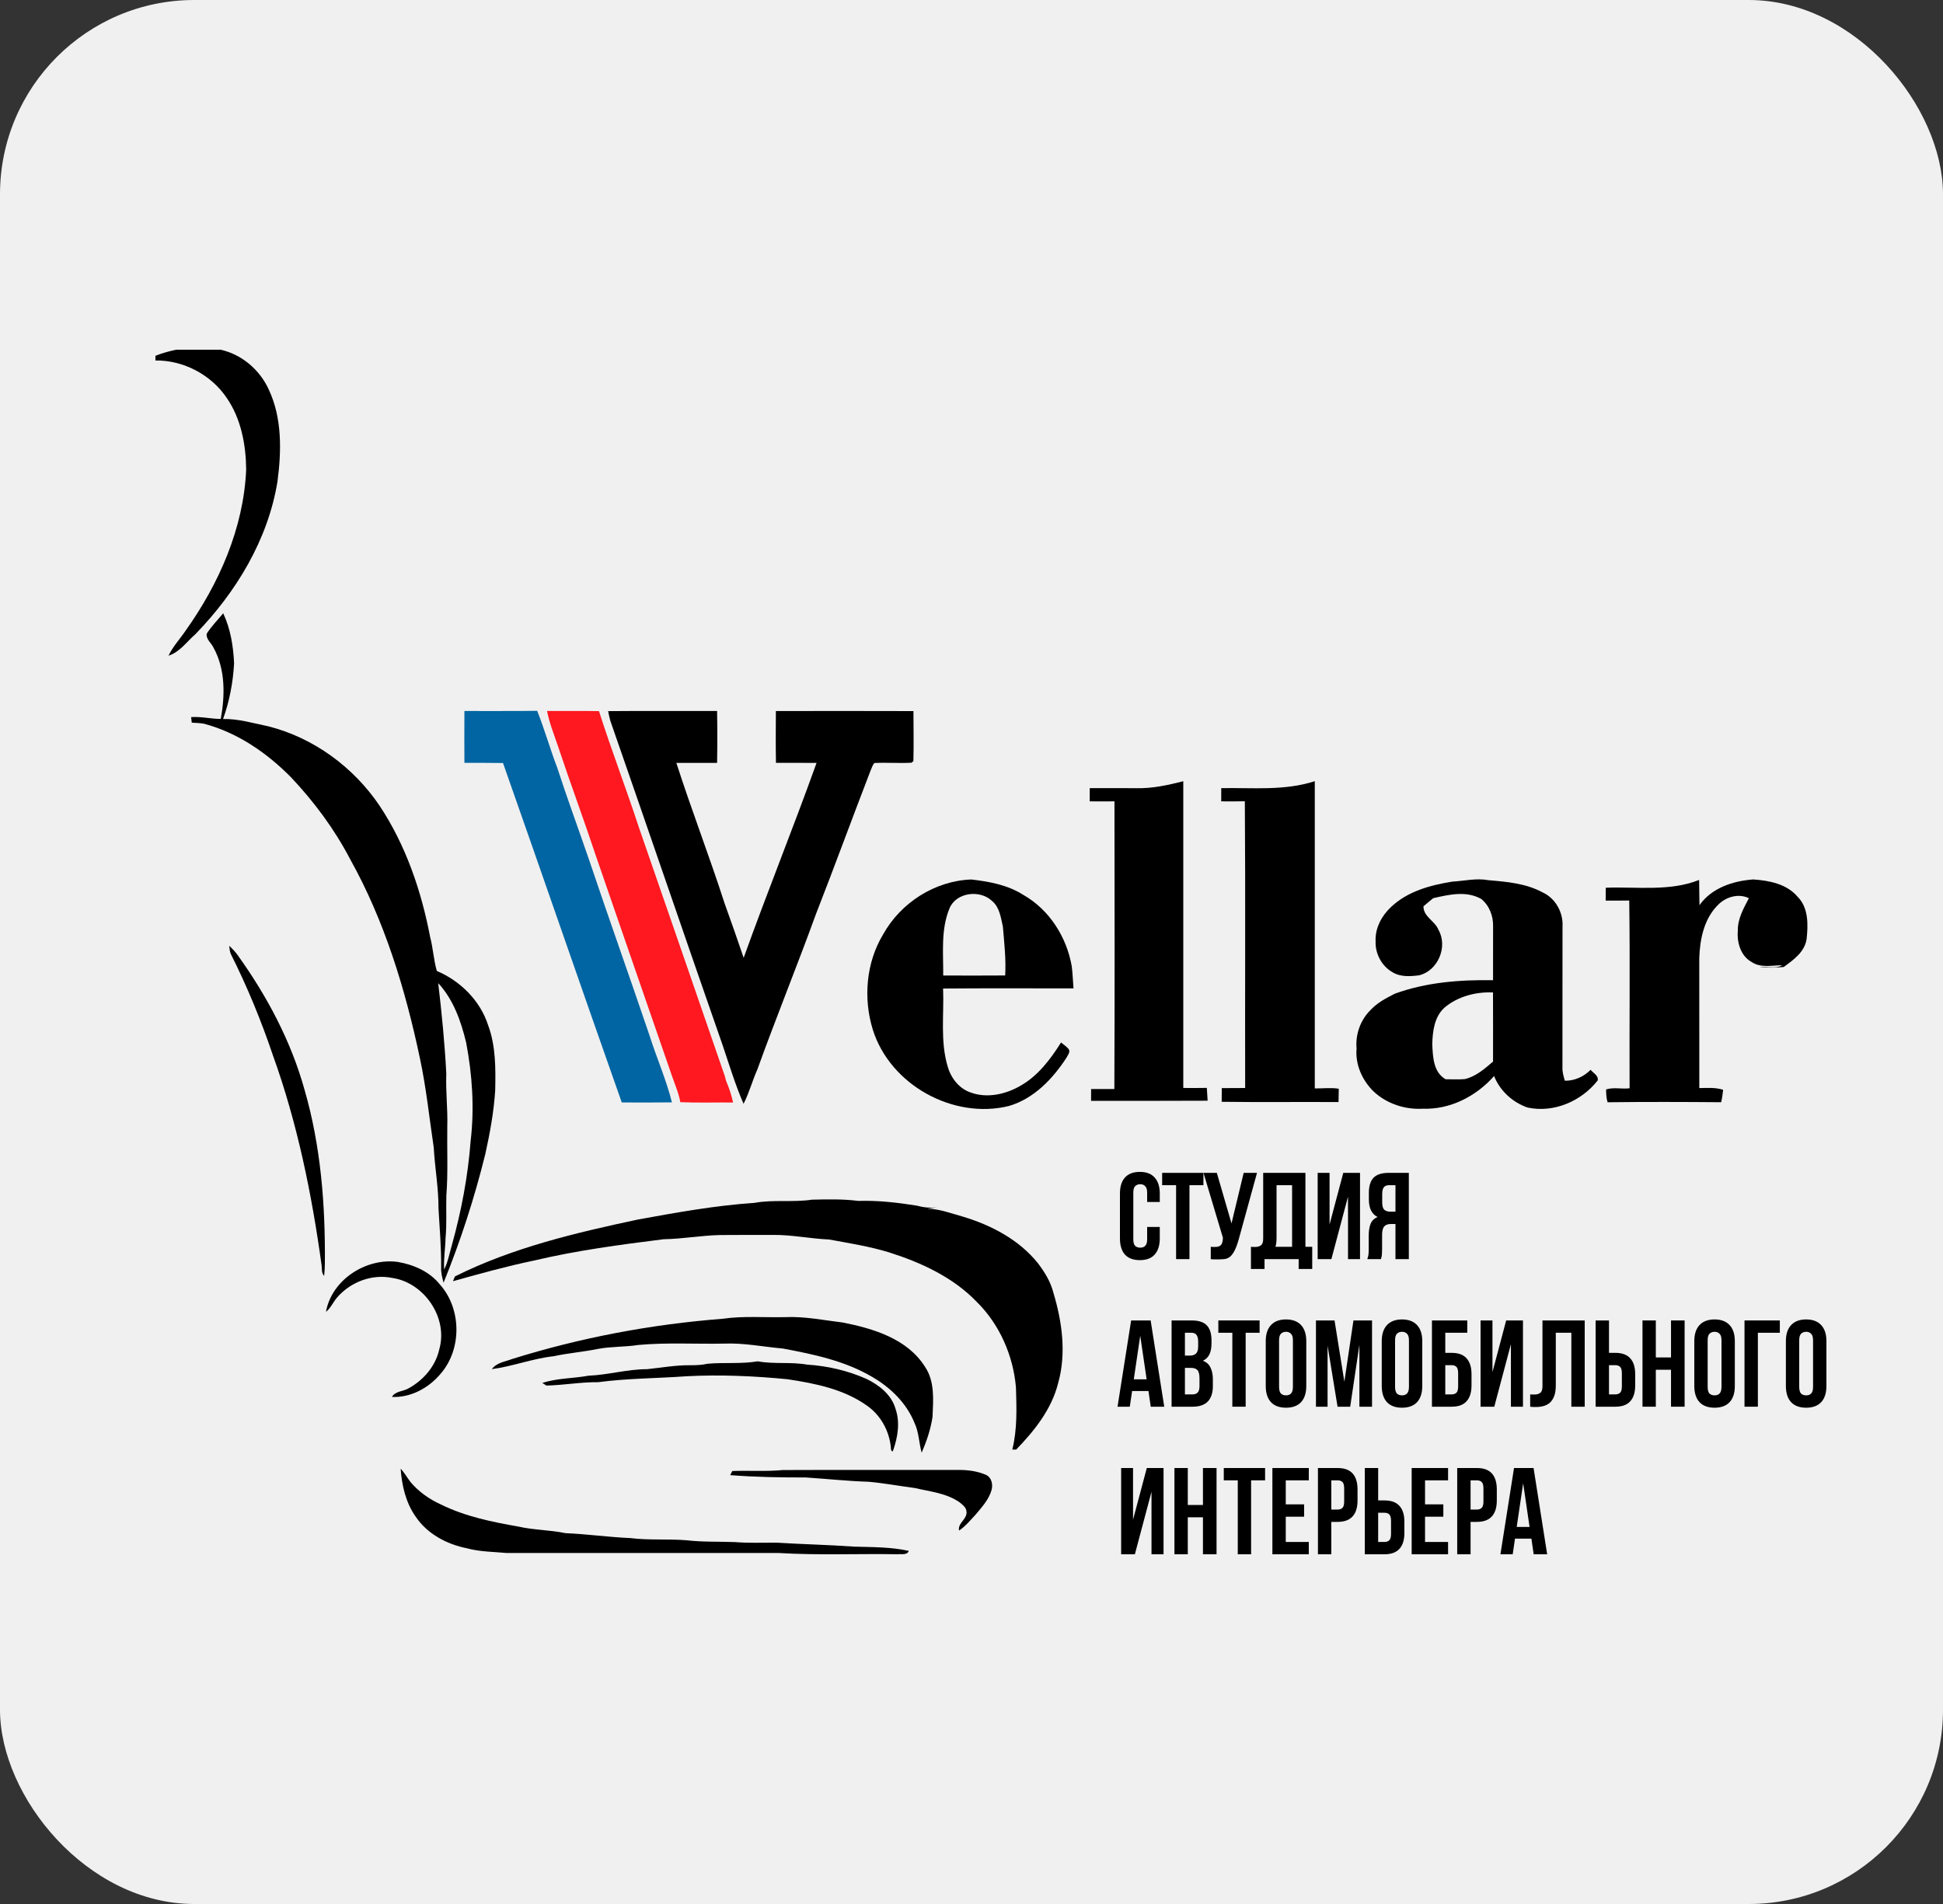
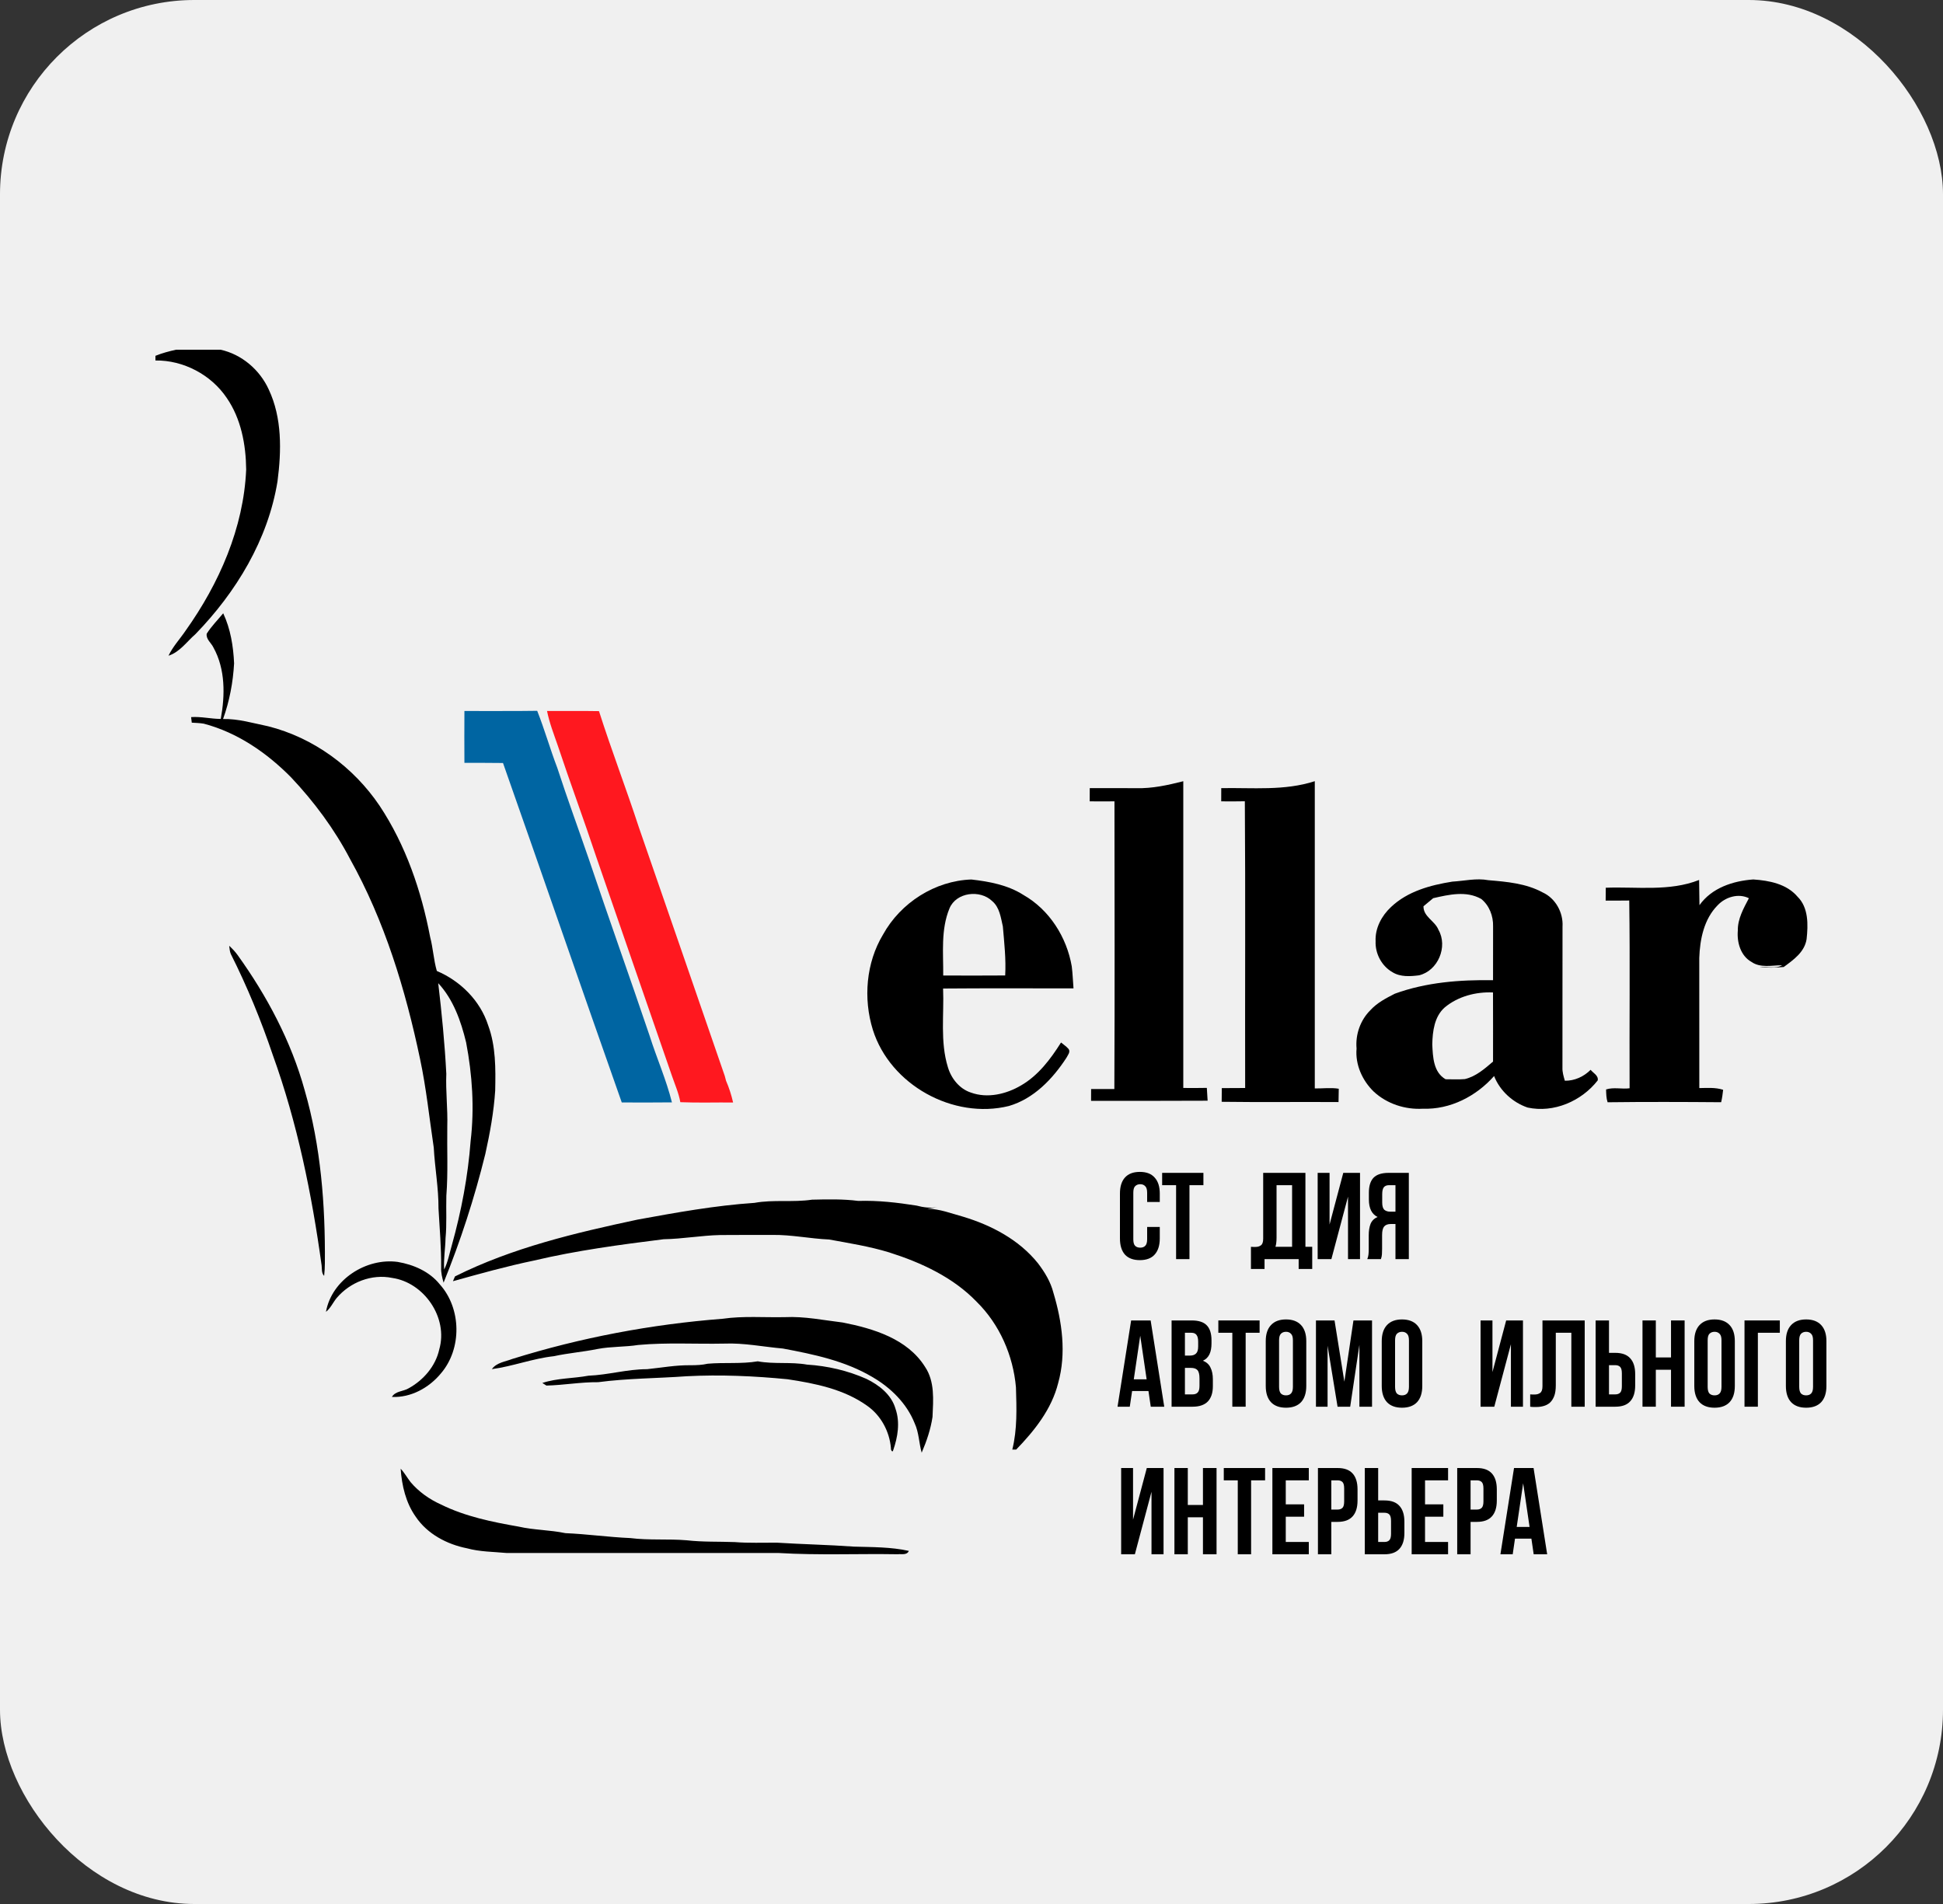
<svg xmlns="http://www.w3.org/2000/svg" width="50" height="49" viewBox="0 0 50 49" fill="none">
  <rect x="0" y="0" width="50" height="49" fill="#333333" stroke="none" />
  <rect width="50" height="49" rx="5" fill="#F0F0F0" />
  <path d="M29.845 31.576V31.872C29.845 32.051 29.801 32.19 29.713 32.287C29.628 32.382 29.501 32.43 29.332 32.43C29.164 32.43 29.036 32.382 28.948 32.287C28.863 32.19 28.82 32.051 28.82 31.872V30.717C28.82 30.537 28.863 30.4 28.948 30.305C29.036 30.207 29.164 30.159 29.332 30.159C29.501 30.159 29.628 30.207 29.713 30.305C29.801 30.4 29.845 30.537 29.845 30.717V30.933H29.52V30.695C29.52 30.614 29.503 30.558 29.47 30.527C29.439 30.493 29.396 30.476 29.342 30.476C29.288 30.476 29.244 30.493 29.211 30.527C29.179 30.558 29.164 30.614 29.164 30.695V31.894C29.164 31.974 29.179 32.03 29.211 32.062C29.244 32.094 29.288 32.109 29.342 32.109C29.396 32.109 29.439 32.094 29.47 32.062C29.503 32.03 29.52 31.974 29.52 31.894V31.576H29.845Z" fill="black" />
  <path d="M29.906 30.184H30.968V30.501H30.609V32.404H30.265V30.501H29.906V30.184Z" fill="black" />
-   <path d="M31.157 32.087C31.176 32.089 31.195 32.09 31.216 32.09C31.237 32.09 31.257 32.09 31.276 32.09C31.303 32.09 31.328 32.087 31.351 32.081C31.376 32.075 31.396 32.063 31.413 32.046C31.432 32.029 31.445 32.005 31.454 31.973C31.464 31.941 31.469 31.901 31.469 31.852L30.97 30.184H31.313L31.691 31.485L32.004 30.184H32.347L31.897 31.821C31.858 31.973 31.817 32.09 31.776 32.173C31.736 32.253 31.693 32.311 31.647 32.347C31.602 32.381 31.552 32.4 31.497 32.404C31.445 32.409 31.387 32.411 31.323 32.411C31.291 32.411 31.263 32.411 31.238 32.411C31.213 32.411 31.186 32.409 31.157 32.404V32.087Z" fill="black" />
  <path d="M32.191 32.087C32.209 32.089 32.229 32.09 32.25 32.09C32.271 32.09 32.291 32.09 32.309 32.09C32.364 32.09 32.41 32.077 32.447 32.049C32.486 32.022 32.506 31.965 32.506 31.878V30.184H33.593V32.087H33.768V32.658H33.419V32.404H32.541V32.658H32.191V32.087ZM32.85 31.852C32.85 31.945 32.841 32.024 32.822 32.087H33.25V30.501H32.85V31.852Z" fill="black" />
  <path d="M34.261 32.404H33.908V30.184H34.214V31.513L34.567 30.184H34.998V32.404H34.689V30.796L34.261 32.404Z" fill="black" />
  <path d="M35.744 30.501C35.684 30.501 35.639 30.519 35.61 30.555C35.583 30.591 35.569 30.649 35.569 30.73V30.948C35.569 31.037 35.587 31.099 35.622 31.133C35.66 31.166 35.711 31.183 35.776 31.183H35.91V30.501H35.744ZM35.185 32.404C35.202 32.362 35.212 32.321 35.216 32.281C35.221 32.238 35.222 32.19 35.222 32.135V31.792C35.222 31.676 35.238 31.578 35.269 31.497C35.303 31.415 35.363 31.356 35.451 31.32C35.301 31.248 35.226 31.098 35.226 30.869V30.695C35.226 30.523 35.265 30.396 35.344 30.311C35.426 30.226 35.556 30.184 35.735 30.184H36.254V32.404H35.91V31.5H35.791C35.712 31.5 35.655 31.522 35.619 31.564C35.584 31.606 35.566 31.679 35.566 31.783V32.132C35.566 32.176 35.565 32.213 35.563 32.243C35.563 32.272 35.561 32.297 35.557 32.316C35.555 32.335 35.552 32.35 35.547 32.363C35.543 32.376 35.539 32.39 35.535 32.404H35.185Z" fill="black" />
  <path d="M29.96 36.202H29.613L29.554 35.799H29.133L29.073 36.202H28.758L29.108 33.982H29.61L29.96 36.202ZM29.176 35.498H29.507L29.342 34.375L29.176 35.498Z" fill="black" />
  <path d="M30.667 33.982C30.846 33.982 30.975 34.024 31.055 34.109C31.136 34.193 31.176 34.321 31.176 34.493V34.572C31.176 34.686 31.159 34.78 31.123 34.854C31.088 34.928 31.032 34.983 30.955 35.019C31.048 35.055 31.114 35.114 31.151 35.197C31.191 35.277 31.211 35.377 31.211 35.495V35.676C31.211 35.847 31.167 35.978 31.08 36.069C30.992 36.158 30.862 36.202 30.689 36.202H30.149V33.982H30.667ZM30.492 35.203V35.885H30.689C30.747 35.885 30.791 35.869 30.82 35.837C30.852 35.806 30.867 35.749 30.867 35.666V35.473C30.867 35.369 30.849 35.298 30.814 35.26C30.781 35.222 30.724 35.203 30.645 35.203H30.492ZM30.492 34.299V34.886H30.627C30.691 34.886 30.741 34.869 30.776 34.835C30.814 34.801 30.833 34.74 30.833 34.651V34.528C30.833 34.447 30.818 34.389 30.789 34.353C30.762 34.317 30.718 34.299 30.658 34.299H30.492Z" fill="black" />
  <path d="M31.352 33.982H32.414V34.299H32.055V36.202H31.712V34.299H31.352V33.982Z" fill="black" />
  <path d="M32.915 35.691C32.915 35.772 32.931 35.829 32.962 35.863C32.995 35.895 33.039 35.91 33.093 35.91C33.148 35.91 33.19 35.895 33.221 35.863C33.255 35.829 33.271 35.772 33.271 35.691V34.493C33.271 34.412 33.255 34.356 33.221 34.325C33.19 34.291 33.148 34.274 33.093 34.274C33.039 34.274 32.995 34.291 32.962 34.325C32.931 34.356 32.915 34.412 32.915 34.493V35.691ZM32.572 34.515C32.572 34.335 32.616 34.198 32.706 34.102C32.795 34.005 32.925 33.956 33.093 33.956C33.262 33.956 33.391 34.005 33.481 34.102C33.57 34.198 33.615 34.335 33.615 34.515V35.669C33.615 35.849 33.57 35.988 33.481 36.085C33.391 36.18 33.262 36.228 33.093 36.228C32.925 36.228 32.795 36.18 32.706 36.085C32.616 35.988 32.572 35.849 32.572 35.669V34.515Z" fill="black" />
  <path d="M34.595 35.558L34.829 33.982H35.307V36.202H34.982V34.61L34.745 36.202H34.42L34.163 34.632V36.202H33.864V33.982H34.342L34.595 35.558Z" fill="black" />
  <path d="M35.9 35.691C35.9 35.772 35.916 35.829 35.947 35.863C35.981 35.895 36.024 35.91 36.078 35.91C36.133 35.91 36.175 35.895 36.207 35.863C36.24 35.829 36.257 35.772 36.257 35.691V34.493C36.257 34.412 36.24 34.356 36.207 34.325C36.175 34.291 36.133 34.274 36.078 34.274C36.024 34.274 35.981 34.291 35.947 34.325C35.916 34.356 35.9 34.412 35.9 34.493V35.691ZM35.557 34.515C35.557 34.335 35.602 34.198 35.691 34.102C35.781 34.005 35.91 33.956 36.078 33.956C36.247 33.956 36.376 34.005 36.466 34.102C36.555 34.198 36.6 34.335 36.6 34.515V35.669C36.6 35.849 36.555 35.988 36.466 36.085C36.376 36.18 36.247 36.228 36.078 36.228C35.91 36.228 35.781 36.18 35.691 36.085C35.602 35.988 35.557 35.849 35.557 35.669V34.515Z" fill="black" />
-   <path d="M37.192 34.816H37.355C37.528 34.816 37.656 34.863 37.739 34.956C37.824 35.049 37.867 35.185 37.867 35.365V35.654C37.867 35.833 37.824 35.97 37.739 36.063C37.656 36.156 37.528 36.202 37.355 36.202H36.849V33.982H37.758V34.299H37.192V34.816ZM37.355 35.885C37.409 35.885 37.451 35.87 37.48 35.841C37.509 35.811 37.523 35.756 37.523 35.676V35.343C37.523 35.262 37.509 35.207 37.48 35.178C37.451 35.148 37.409 35.133 37.355 35.133H37.192V35.885H37.355Z" fill="black" />
  <path d="M38.453 36.202H38.1V33.982H38.406V35.311L38.759 33.982H39.191V36.202H38.881V34.594L38.453 36.202Z" fill="black" />
  <path d="M40.436 34.299H40.036V35.65C40.036 35.762 40.023 35.854 39.996 35.926C39.968 35.998 39.932 36.055 39.886 36.097C39.84 36.138 39.787 36.166 39.727 36.183C39.669 36.2 39.607 36.209 39.543 36.209C39.511 36.209 39.483 36.209 39.458 36.209C39.433 36.209 39.406 36.206 39.377 36.202V35.885C39.396 35.887 39.416 35.888 39.436 35.888C39.457 35.888 39.477 35.888 39.496 35.888C39.55 35.888 39.596 35.874 39.633 35.847C39.673 35.819 39.693 35.762 39.693 35.676V33.982H40.78V36.202H40.436V34.299Z" fill="black" />
  <path d="M41.567 35.885C41.621 35.885 41.663 35.87 41.692 35.841C41.721 35.811 41.736 35.756 41.736 35.676V35.343C41.736 35.262 41.721 35.207 41.692 35.178C41.663 35.148 41.621 35.133 41.567 35.133H41.405V35.885H41.567ZM41.061 36.202V33.982H41.405V34.816H41.567C41.74 34.816 41.868 34.863 41.951 34.956C42.037 35.049 42.079 35.185 42.079 35.365V35.654C42.079 35.833 42.037 35.97 41.951 36.063C41.868 36.156 41.74 36.202 41.567 36.202H41.061Z" fill="black" />
  <path d="M42.61 36.202H42.267V33.982H42.61V34.934H43.001V33.982H43.351V36.202H43.001V35.251H42.61V36.202Z" fill="black" />
  <path d="M43.944 35.691C43.944 35.772 43.959 35.829 43.99 35.863C44.024 35.895 44.068 35.91 44.122 35.91C44.176 35.91 44.218 35.895 44.25 35.863C44.283 35.829 44.3 35.772 44.3 35.691V34.493C44.3 34.412 44.283 34.356 44.25 34.325C44.218 34.291 44.176 34.274 44.122 34.274C44.068 34.274 44.024 34.291 43.99 34.325C43.959 34.356 43.944 34.412 43.944 34.493V35.691ZM43.6 34.515C43.6 34.335 43.645 34.198 43.734 34.102C43.824 34.005 43.953 33.956 44.122 33.956C44.29 33.956 44.419 34.005 44.509 34.102C44.599 34.198 44.643 34.335 44.643 34.515V35.669C44.643 35.849 44.599 35.988 44.509 36.085C44.419 36.18 44.29 36.228 44.122 36.228C43.953 36.228 43.824 36.18 43.734 36.085C43.645 35.988 43.6 35.849 43.6 35.669V34.515Z" fill="black" />
  <path d="M45.236 36.202H44.892V33.982H45.801V34.299H45.236V36.202Z" fill="black" />
  <path d="M46.3 35.691C46.3 35.772 46.316 35.829 46.347 35.863C46.38 35.895 46.424 35.91 46.478 35.91C46.532 35.91 46.575 35.895 46.606 35.863C46.64 35.829 46.656 35.772 46.656 35.691V34.493C46.656 34.412 46.64 34.356 46.606 34.325C46.575 34.291 46.532 34.274 46.478 34.274C46.424 34.274 46.38 34.291 46.347 34.325C46.316 34.356 46.3 34.412 46.3 34.493V35.691ZM45.957 34.515C45.957 34.335 46.001 34.198 46.091 34.102C46.181 34.005 46.31 33.956 46.478 33.956C46.647 33.956 46.776 34.005 46.866 34.102C46.955 34.198 47 34.335 47 34.515V35.669C47 35.849 46.955 35.988 46.866 36.085C46.776 36.18 46.647 36.228 46.478 36.228C46.31 36.228 46.181 36.18 46.091 36.085C46.001 35.988 45.957 35.849 45.957 35.669V34.515Z" fill="black" />
  <path d="M29.204 40H28.851V37.78H29.157V39.109L29.511 37.78H29.942V40H29.632V38.392L29.204 40Z" fill="black" />
  <path d="M30.566 40H30.222V37.78H30.566V38.731H30.956V37.78H31.306V40H30.956V39.048H30.566V40Z" fill="black" />
  <path d="M31.492 37.78H32.555V38.097H32.195V40H31.852V38.097H31.492V37.78Z" fill="black" />
  <path d="M33.087 38.715H33.559V39.033H33.087V39.683H33.68V40H32.743V37.78H33.68V38.097H33.087V38.715Z" fill="black" />
  <path d="M34.422 37.78C34.594 37.78 34.722 37.826 34.806 37.919C34.891 38.012 34.934 38.149 34.934 38.328V38.617C34.934 38.797 34.891 38.933 34.806 39.026C34.722 39.119 34.594 39.166 34.422 39.166H34.259V40H33.915V37.78H34.422ZM34.259 38.097V38.849H34.422C34.476 38.849 34.517 38.834 34.547 38.804C34.576 38.775 34.59 38.72 34.59 38.639V38.306C34.59 38.226 34.576 38.171 34.547 38.141C34.517 38.112 34.476 38.097 34.422 38.097H34.259Z" fill="black" />
  <path d="M35.627 39.683C35.681 39.683 35.723 39.668 35.752 39.638C35.781 39.609 35.796 39.554 35.796 39.474V39.14C35.796 39.06 35.781 39.005 35.752 38.975C35.723 38.946 35.681 38.931 35.627 38.931H35.465V39.683H35.627ZM35.121 40V37.78H35.465V38.614H35.627C35.8 38.614 35.928 38.66 36.012 38.754C36.097 38.846 36.14 38.983 36.14 39.163V39.451C36.14 39.631 36.097 39.767 36.012 39.86C35.928 39.953 35.8 40 35.627 40H35.121Z" fill="black" />
  <path d="M36.671 38.715H37.142V39.033H36.671V39.683H37.264V40H36.327V37.78H37.264V38.097H36.671V38.715Z" fill="black" />
  <path d="M38.005 37.78C38.178 37.78 38.306 37.826 38.39 37.919C38.475 38.012 38.518 38.149 38.518 38.328V38.617C38.518 38.797 38.475 38.933 38.39 39.026C38.306 39.119 38.178 39.166 38.005 39.166H37.843V40H37.499V37.78H38.005ZM37.843 38.097V38.849H38.005C38.059 38.849 38.101 38.834 38.13 38.804C38.159 38.775 38.174 38.72 38.174 38.639V38.306C38.174 38.226 38.159 38.171 38.13 38.141C38.101 38.112 38.059 38.097 38.005 38.097H37.843Z" fill="black" />
  <path d="M39.814 40H39.467L39.408 39.597H38.986L38.927 40H38.611L38.961 37.78H39.464L39.814 40ZM39.03 39.296H39.361L39.196 38.173L39.03 39.296Z" fill="black" />
  <path d="M4.53 9H5.677C6.221 9.12 6.684 9.516 6.915 10.022C7.261 10.755 7.244 11.6 7.141 12.388C6.898 13.89 6.074 15.245 5.028 16.321C4.805 16.514 4.628 16.781 4.336 16.875C4.449 16.637 4.631 16.445 4.777 16.229C5.639 15.018 6.27 13.588 6.335 12.083C6.328 11.442 6.204 10.776 5.835 10.241C5.432 9.642 4.718 9.267 4 9.277V9.157C4.171 9.087 4.35 9.04 4.53 9Z" fill="black" />
  <path d="M5.319 16.309C5.44 16.118 5.601 15.956 5.744 15.783C5.932 16.184 6.005 16.632 6.024 17.073C5.997 17.559 5.906 18.045 5.74 18.504C6.134 18.495 6.515 18.612 6.897 18.69C8.065 18.983 9.095 19.738 9.769 20.737C10.441 21.75 10.842 22.924 11.069 24.114C11.145 24.402 11.158 24.702 11.241 24.988C11.847 25.245 12.358 25.751 12.562 26.387C12.76 26.923 12.755 27.503 12.743 28.067C12.707 28.617 12.608 29.16 12.489 29.698C12.211 30.826 11.852 31.934 11.415 33.01C11.379 32.883 11.346 32.753 11.352 32.619C11.357 32.112 11.313 31.605 11.284 31.099C11.287 30.574 11.19 30.056 11.162 29.533C11.048 28.772 10.97 28.004 10.809 27.25C10.434 25.467 9.897 23.698 9.006 22.103C8.604 21.335 8.083 20.633 7.489 20.004C6.866 19.373 6.108 18.851 5.244 18.624C5.142 18.607 5.039 18.604 4.935 18.598C4.931 18.562 4.923 18.491 4.918 18.455C5.174 18.437 5.426 18.501 5.681 18.502C5.793 17.892 5.801 17.221 5.493 16.665C5.438 16.547 5.298 16.452 5.319 16.309ZM11.277 25.302C11.368 26.077 11.445 26.855 11.485 27.635C11.467 28.086 11.524 28.536 11.51 28.988C11.501 29.584 11.532 30.18 11.486 30.775C11.476 31.14 11.5 31.505 11.465 31.868C11.46 32.137 11.411 32.403 11.43 32.672C11.528 32.475 11.566 32.256 11.627 32.047C11.872 31.17 12.043 30.271 12.111 29.362C12.211 28.518 12.154 27.661 11.995 26.828C11.863 26.28 11.666 25.721 11.277 25.302Z" fill="black" />
-   <path d="M15.649 18.301C16.584 18.292 17.518 18.301 18.453 18.297C18.461 18.742 18.461 19.188 18.453 19.634C18.104 19.632 17.754 19.633 17.405 19.633C17.794 20.843 18.253 22.029 18.643 23.239C18.811 23.708 18.978 24.178 19.137 24.65C19.739 22.969 20.411 21.314 21.013 19.633C20.664 19.632 20.316 19.634 19.968 19.632C19.96 19.188 19.963 18.743 19.966 18.299C21.146 18.297 22.326 18.296 23.506 18.3C23.508 18.728 23.515 19.158 23.505 19.586C23.494 19.596 23.471 19.618 23.459 19.628C23.14 19.647 22.82 19.62 22.5 19.636C22.453 19.69 22.434 19.764 22.404 19.828C21.929 21.057 21.478 22.295 20.998 23.522C20.511 24.862 19.973 26.183 19.489 27.524C19.36 27.814 19.279 28.124 19.134 28.407C18.922 27.919 18.768 27.407 18.597 26.903C17.627 24.122 16.676 21.335 15.707 18.553C15.684 18.47 15.666 18.385 15.649 18.301Z" fill="black" />
  <path d="M29.243 20.284C29.652 20.295 30.056 20.205 30.45 20.105C30.451 22.736 30.451 25.368 30.45 27.999C30.651 28.001 30.854 28.001 31.056 27.997C31.064 28.107 31.069 28.217 31.076 28.327C30.076 28.333 29.077 28.33 28.077 28.33C28.077 28.228 28.077 28.127 28.078 28.026C28.277 28.025 28.476 28.025 28.676 28.027C28.688 25.559 28.681 23.091 28.679 20.623C28.466 20.625 28.254 20.624 28.042 20.623C28.042 20.509 28.042 20.396 28.043 20.283C28.443 20.283 28.843 20.281 29.243 20.284Z" fill="black" />
  <path d="M31.427 20.283C32.231 20.268 33.055 20.357 33.834 20.104C33.835 22.739 33.834 25.375 33.834 28.011C34.04 28.015 34.247 27.985 34.451 28.019C34.45 28.133 34.448 28.247 34.445 28.362C33.443 28.355 32.44 28.369 31.438 28.355C31.438 28.238 31.439 28.12 31.441 28.003C31.641 28 31.841 28 32.042 28C32.036 25.54 32.052 23.081 32.034 20.621C31.831 20.625 31.628 20.625 31.426 20.623C31.426 20.51 31.426 20.396 31.427 20.283Z" fill="black" />
  <path d="M22.723 24.052C23.176 23.231 24.06 22.667 24.995 22.634C25.459 22.687 25.934 22.775 26.335 23.031C27.003 23.411 27.451 24.117 27.58 24.87C27.604 25.058 27.609 25.247 27.625 25.436C26.507 25.438 25.388 25.43 24.269 25.44C24.296 26.115 24.19 26.808 24.392 27.463C24.477 27.754 24.691 28.022 24.983 28.117C25.41 28.273 25.892 28.159 26.273 27.935C26.718 27.679 27.034 27.257 27.304 26.829C27.37 26.883 27.444 26.932 27.5 26.998C27.552 27.077 27.474 27.158 27.44 27.227C27.085 27.771 26.601 28.276 25.963 28.463C24.532 28.816 22.908 27.922 22.461 26.501C22.212 25.699 22.286 24.777 22.723 24.052ZM24.433 23.379C24.207 23.926 24.277 24.528 24.272 25.105C24.804 25.106 25.335 25.109 25.867 25.104C25.89 24.683 25.843 24.263 25.807 23.844C25.754 23.615 25.724 23.35 25.532 23.19C25.223 22.889 24.605 22.96 24.433 23.379Z" fill="black" />
  <path d="M37.373 22.689C37.682 22.671 37.991 22.594 38.301 22.652C38.776 22.692 39.271 22.734 39.698 22.967C40.027 23.116 40.231 23.485 40.209 23.844C40.206 25.055 40.209 26.264 40.207 27.474C40.202 27.59 40.237 27.702 40.269 27.813C40.519 27.817 40.756 27.708 40.932 27.532C40.998 27.615 41.138 27.679 41.115 27.804C40.697 28.34 39.982 28.648 39.31 28.503C38.928 28.372 38.598 28.073 38.448 27.692C37.989 28.212 37.318 28.558 36.618 28.533C36.16 28.56 35.693 28.409 35.353 28.095C35.059 27.811 34.872 27.4 34.909 26.985C34.877 26.624 35.006 26.254 35.263 25.999C35.437 25.808 35.667 25.688 35.894 25.573C36.7 25.279 37.569 25.212 38.421 25.226C38.422 24.764 38.421 24.302 38.422 23.84C38.429 23.575 38.325 23.301 38.116 23.134C37.731 22.918 37.285 23.023 36.881 23.115C36.797 23.185 36.715 23.255 36.631 23.323C36.626 23.593 36.926 23.699 37.016 23.928C37.265 24.363 37.004 24.984 36.517 25.1C36.29 25.129 36.038 25.146 35.835 25.021C35.557 24.864 35.386 24.544 35.399 24.224C35.383 23.887 35.554 23.568 35.795 23.343C36.221 22.938 36.808 22.779 37.373 22.689ZM37.178 25.926C36.91 26.163 36.866 26.538 36.857 26.876C36.873 27.2 36.884 27.593 37.2 27.775C37.364 27.774 37.529 27.785 37.694 27.771C37.978 27.705 38.204 27.506 38.421 27.32C38.421 26.727 38.423 26.134 38.42 25.541C37.981 25.521 37.52 25.641 37.178 25.926Z" fill="black" />
  <path d="M43.733 23.295C44.048 22.849 44.598 22.67 45.118 22.633C45.527 22.661 45.976 22.746 46.256 23.076C46.542 23.358 46.53 23.798 46.49 24.169C46.438 24.503 46.151 24.703 45.901 24.886C45.693 24.906 45.485 24.904 45.278 24.893C45.468 24.869 45.696 24.939 45.86 24.841C45.596 24.842 45.301 24.917 45.068 24.753C44.792 24.597 44.694 24.251 44.72 23.951C44.714 23.646 44.869 23.376 45.005 23.116C44.736 22.982 44.401 23.084 44.201 23.297C43.85 23.651 43.744 24.172 43.728 24.654C43.728 25.77 43.727 26.886 43.729 28.002C43.934 27.999 44.143 27.982 44.342 28.046C44.331 28.153 44.316 28.26 44.291 28.366C43.317 28.358 42.343 28.355 41.369 28.367C41.334 28.261 41.333 28.148 41.33 28.037C41.529 27.974 41.734 28.034 41.935 28.007C41.928 26.396 41.948 24.785 41.926 23.175C41.723 23.178 41.521 23.178 41.319 23.177C41.319 23.067 41.321 22.956 41.322 22.846C42.122 22.816 42.961 22.948 43.724 22.646C43.728 22.862 43.728 23.078 43.733 23.295Z" fill="black" />
  <path d="M5.898 24.34C5.976 24.412 6.05 24.489 6.112 24.575C6.87 25.63 7.492 26.798 7.84 28.057C8.257 29.499 8.373 31.013 8.36 32.509C8.36 32.618 8.353 32.726 8.341 32.835C8.269 32.762 8.288 32.654 8.276 32.562C8.023 30.725 7.65 28.895 7.019 27.148C6.719 26.259 6.361 25.39 5.94 24.552C5.91 24.485 5.909 24.41 5.898 24.34Z" fill="black" />
  <path d="M16.406 31.387C17.403 31.205 18.402 31.024 19.416 30.956C19.906 30.867 20.406 30.948 20.897 30.874C21.294 30.865 21.693 30.855 22.087 30.906C22.59 30.89 23.089 30.948 23.585 31.026C23.761 31.074 23.943 31.094 24.124 31.069C24.036 31.081 23.948 31.094 23.86 31.108C24.181 31.108 24.481 31.23 24.787 31.313C25.515 31.533 26.224 31.905 26.709 32.509C26.883 32.737 27.036 32.987 27.107 33.267C27.332 34.016 27.445 34.829 27.23 35.594C27.063 36.265 26.621 36.819 26.15 37.305C26.125 37.305 26.075 37.305 26.05 37.305C26.18 36.783 26.16 36.239 26.144 35.705C26.073 34.885 25.722 34.082 25.135 33.504C24.525 32.87 23.707 32.493 22.882 32.231C22.377 32.076 21.854 31.994 21.336 31.899C20.848 31.878 20.365 31.774 19.876 31.781C19.427 31.783 18.979 31.779 18.532 31.784C18.045 31.795 17.564 31.884 17.078 31.892C15.959 32.032 14.839 32.181 13.739 32.441C13.037 32.587 12.346 32.78 11.656 32.972C11.669 32.941 11.695 32.88 11.708 32.849C13.183 32.111 14.803 31.729 16.406 31.387Z" fill="black" />
  <path d="M8.388 33.761C8.536 32.932 9.424 32.365 10.236 32.476C10.644 32.546 11.051 32.722 11.317 33.053C11.877 33.676 11.891 34.715 11.342 35.35C11.037 35.718 10.57 35.974 10.085 35.95C10.177 35.795 10.38 35.812 10.52 35.726C10.899 35.516 11.211 35.156 11.304 34.725C11.538 33.912 10.915 33.007 10.094 32.888C9.566 32.779 9.008 32.997 8.663 33.405C8.568 33.521 8.508 33.665 8.388 33.761Z" fill="black" />
  <path d="M18.595 33.939C19.127 33.862 19.666 33.909 20.201 33.897C20.7 33.873 21.192 33.976 21.685 34.035C22.471 34.189 23.35 34.453 23.803 35.174C24.06 35.555 24.016 36.029 23.997 36.464C23.95 36.782 23.845 37.09 23.718 37.385C23.647 37.135 23.648 36.867 23.537 36.628C23.333 36.116 22.921 35.712 22.452 35.44C21.75 35.022 20.94 34.854 20.147 34.705C19.643 34.661 19.144 34.557 18.636 34.578C17.899 34.593 17.16 34.546 16.425 34.613C16.078 34.668 15.724 34.65 15.379 34.716C15.006 34.792 14.626 34.821 14.253 34.902C13.711 34.961 13.194 35.164 12.657 35.235C12.781 35.064 13.001 35.044 13.183 34.973C14.941 34.424 16.761 34.081 18.595 33.939Z" fill="black" />
  <path d="M18.21 35.096C18.64 35.058 19.074 35.106 19.5 35.034C19.92 35.112 20.35 35.044 20.77 35.119C21.294 35.152 21.814 35.272 22.296 35.486C22.622 35.644 22.941 35.892 23.045 36.257C23.166 36.606 23.103 36.985 22.984 37.325C22.965 37.398 22.918 37.304 22.927 37.272C22.892 36.84 22.67 36.427 22.315 36.178C21.717 35.75 20.977 35.602 20.265 35.495C19.402 35.411 18.535 35.373 17.669 35.418C16.91 35.473 16.148 35.471 15.392 35.571C14.947 35.566 14.505 35.648 14.061 35.658C14.035 35.641 13.982 35.608 13.956 35.591C14.34 35.464 14.749 35.477 15.144 35.404C15.651 35.384 16.143 35.236 16.652 35.236C17.027 35.198 17.401 35.128 17.78 35.135C17.924 35.134 18.069 35.129 18.21 35.096Z" fill="black" />
  <path d="M10.31 37.798C10.41 37.902 10.478 38.03 10.566 38.143C10.778 38.394 11.052 38.586 11.35 38.72C11.974 39.028 12.663 39.168 13.342 39.287C13.74 39.378 14.15 39.372 14.549 39.456C15.108 39.48 15.663 39.559 16.222 39.583C16.704 39.644 17.191 39.599 17.675 39.64C18.084 39.687 18.497 39.67 18.907 39.686C19.267 39.715 19.628 39.699 19.989 39.701C20.651 39.743 21.315 39.755 21.978 39.803C22.448 39.817 22.926 39.81 23.388 39.913C23.335 40.03 23.202 39.987 23.105 39.999C22.083 39.982 21.06 40.028 20.04 39.967C17.706 39.969 15.373 39.969 13.04 39.967C12.698 39.935 12.35 39.937 12.017 39.846C11.503 39.744 10.998 39.479 10.699 39.035C10.443 38.676 10.341 38.232 10.31 37.798Z" fill="black" />
-   <path d="M18.845 37.857C19.278 37.841 19.712 37.873 20.144 37.832C21.652 37.825 23.161 37.833 24.67 37.829C24.911 37.829 25.158 37.86 25.38 37.96C25.52 38.027 25.556 38.209 25.515 38.349C25.446 38.592 25.27 38.782 25.113 38.971C24.976 39.117 24.847 39.278 24.68 39.389C24.639 39.195 24.896 39.096 24.871 38.901C24.865 38.793 24.768 38.724 24.692 38.662C24.357 38.426 23.937 38.388 23.549 38.296C23.152 38.244 22.757 38.17 22.358 38.134C21.817 38.117 21.279 38.059 20.739 38.023C20.089 38.024 19.438 38.014 18.79 37.963C18.804 37.936 18.831 37.884 18.845 37.857Z" fill="black" />
  <path d="M11.951 18.298C12.576 18.295 13.2 18.303 13.824 18.293C14.015 18.776 14.156 19.277 14.341 19.761C14.598 20.553 14.886 21.333 15.156 22.119C15.666 23.637 16.206 25.145 16.719 26.662C16.9 27.234 17.146 27.787 17.291 28.37C16.86 28.376 16.43 28.373 16 28.372C14.973 25.463 13.969 22.546 12.944 19.636C12.613 19.63 12.282 19.634 11.951 19.632C11.949 19.188 11.948 18.743 11.951 18.298Z" fill="#0065A2" />
  <path d="M14.077 18.297C14.523 18.3 14.969 18.293 15.414 18.301C15.735 19.308 16.114 20.293 16.442 21.297C17.178 23.428 17.918 25.558 18.651 27.691C18.659 27.721 18.675 27.782 18.683 27.812C18.761 27.993 18.822 28.181 18.865 28.373C18.413 28.369 17.959 28.384 17.507 28.365C17.466 28.129 17.367 27.91 17.291 27.686C16.64 25.81 15.994 23.933 15.345 22.057C15.025 21.094 14.671 20.143 14.351 19.18C14.251 18.89 14.137 18.6 14.077 18.297Z" fill="#FF181F" />
</svg>